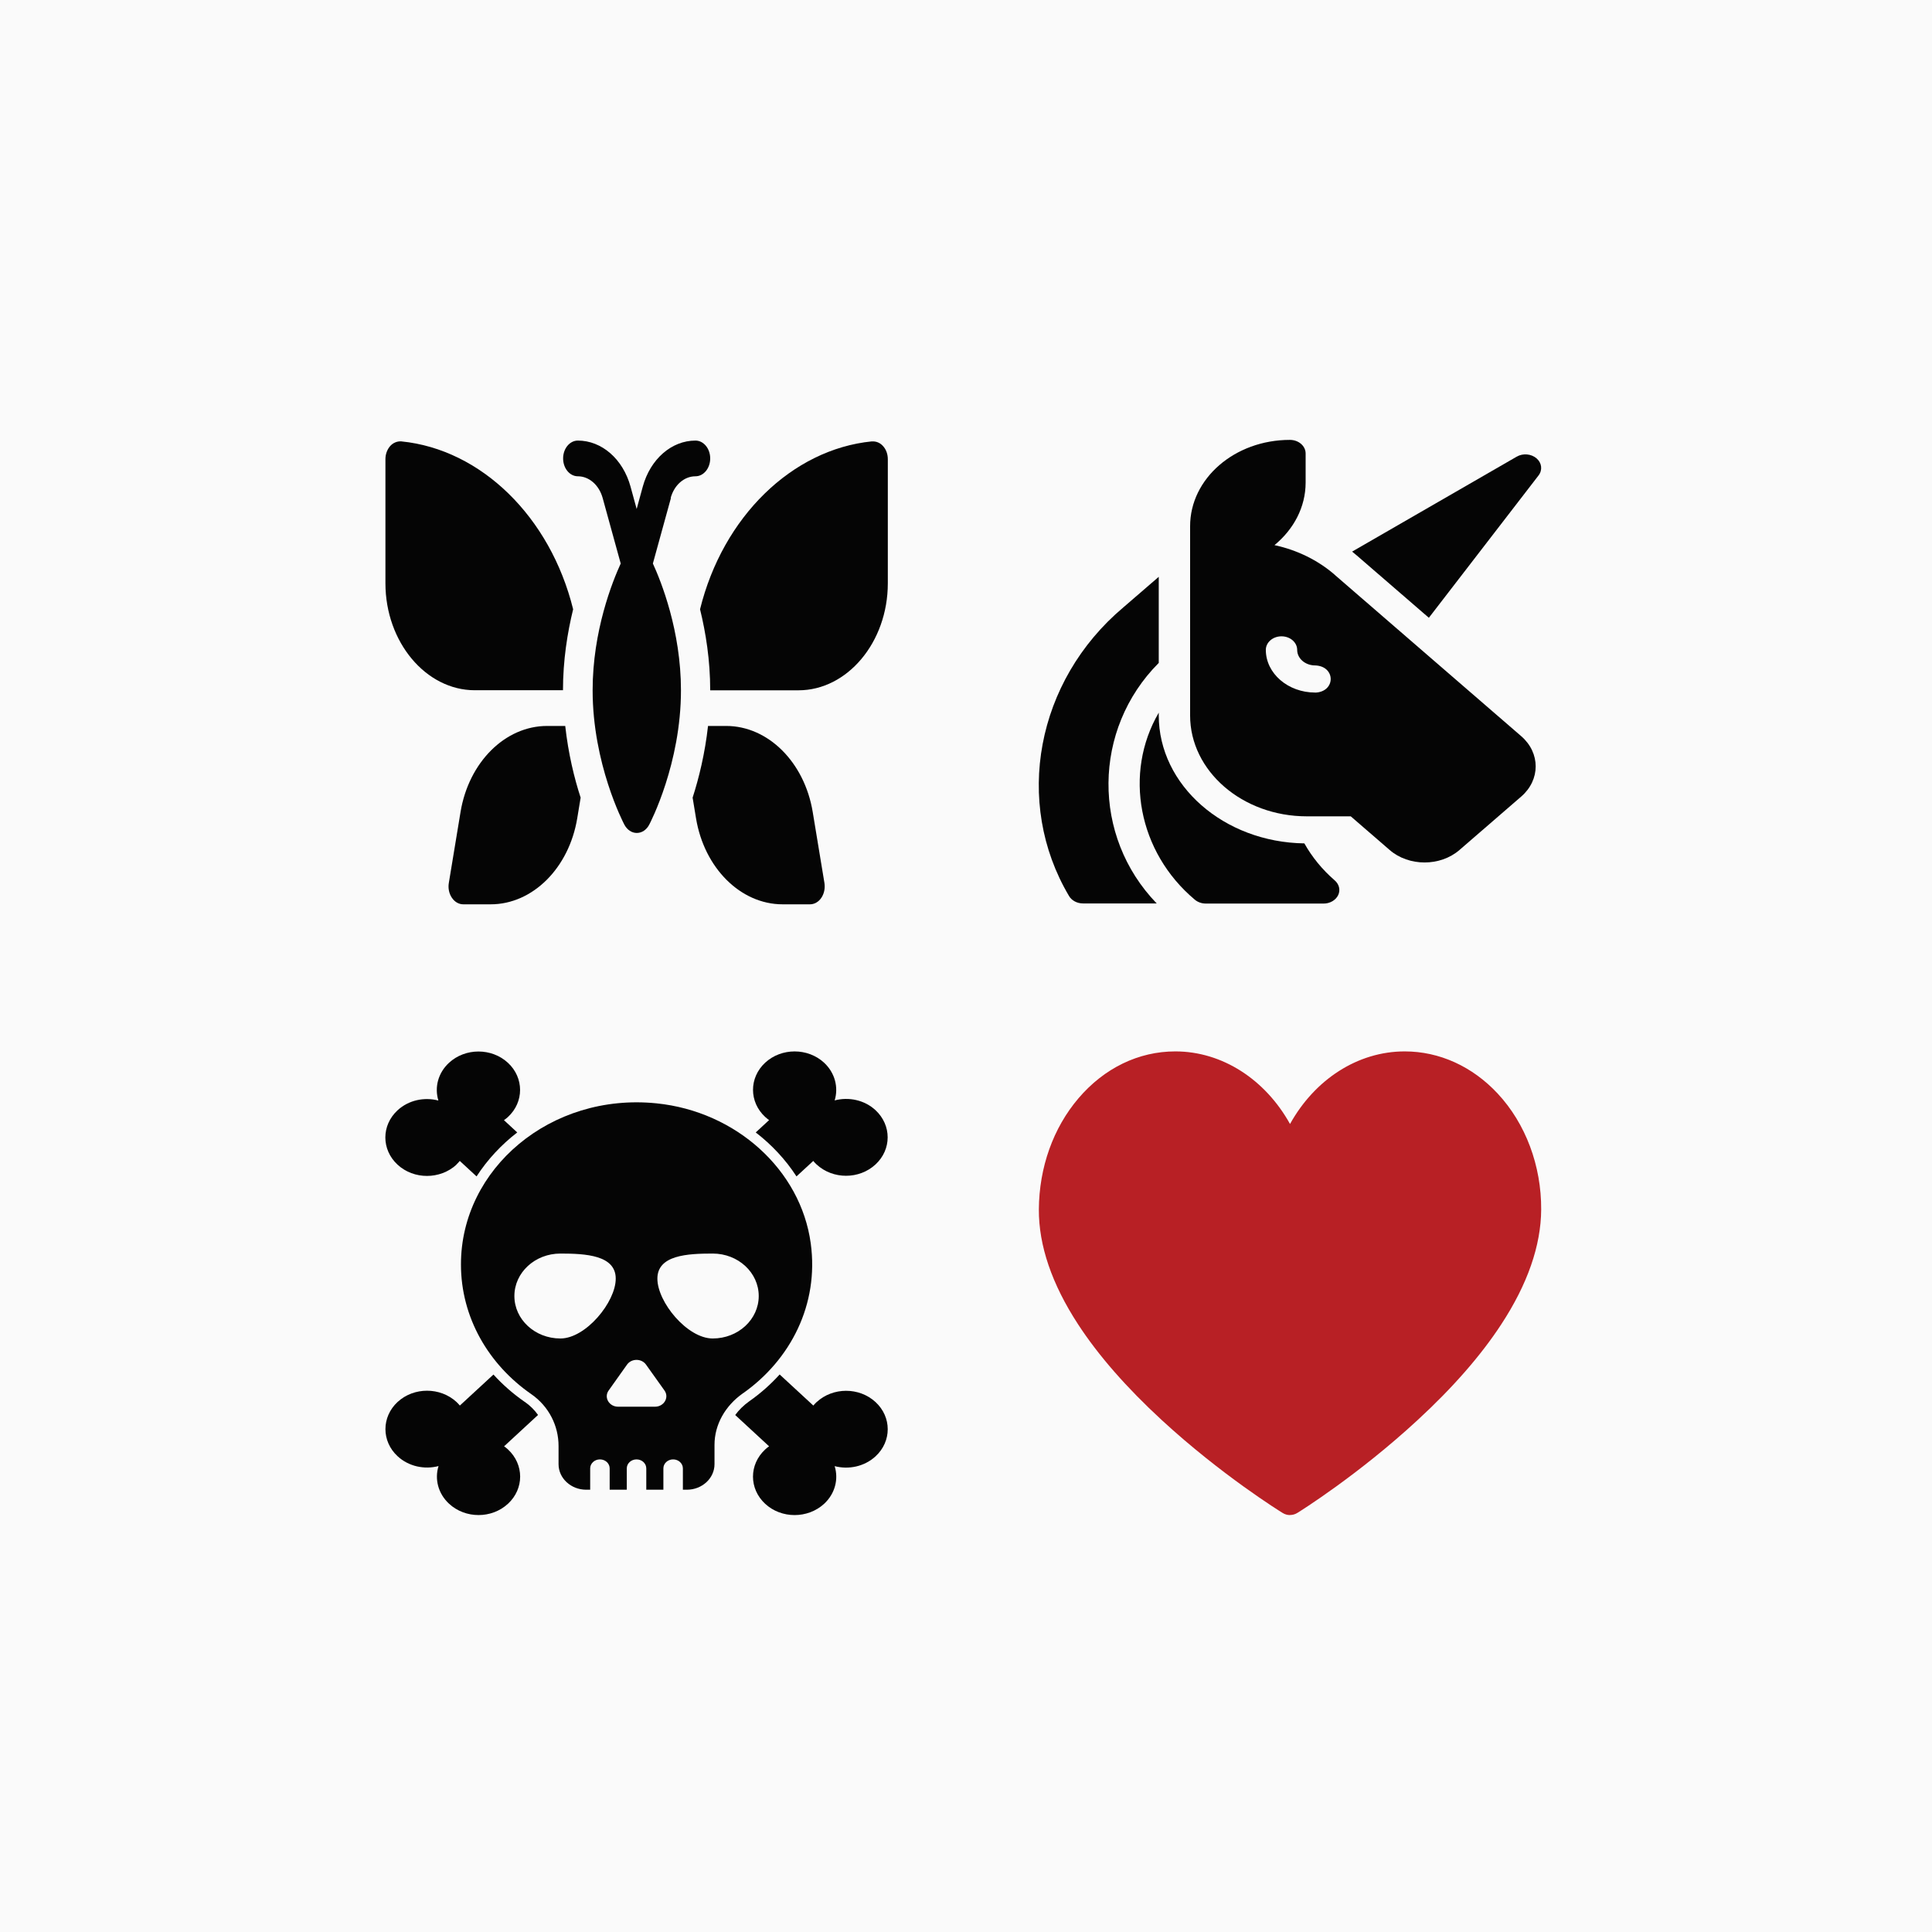
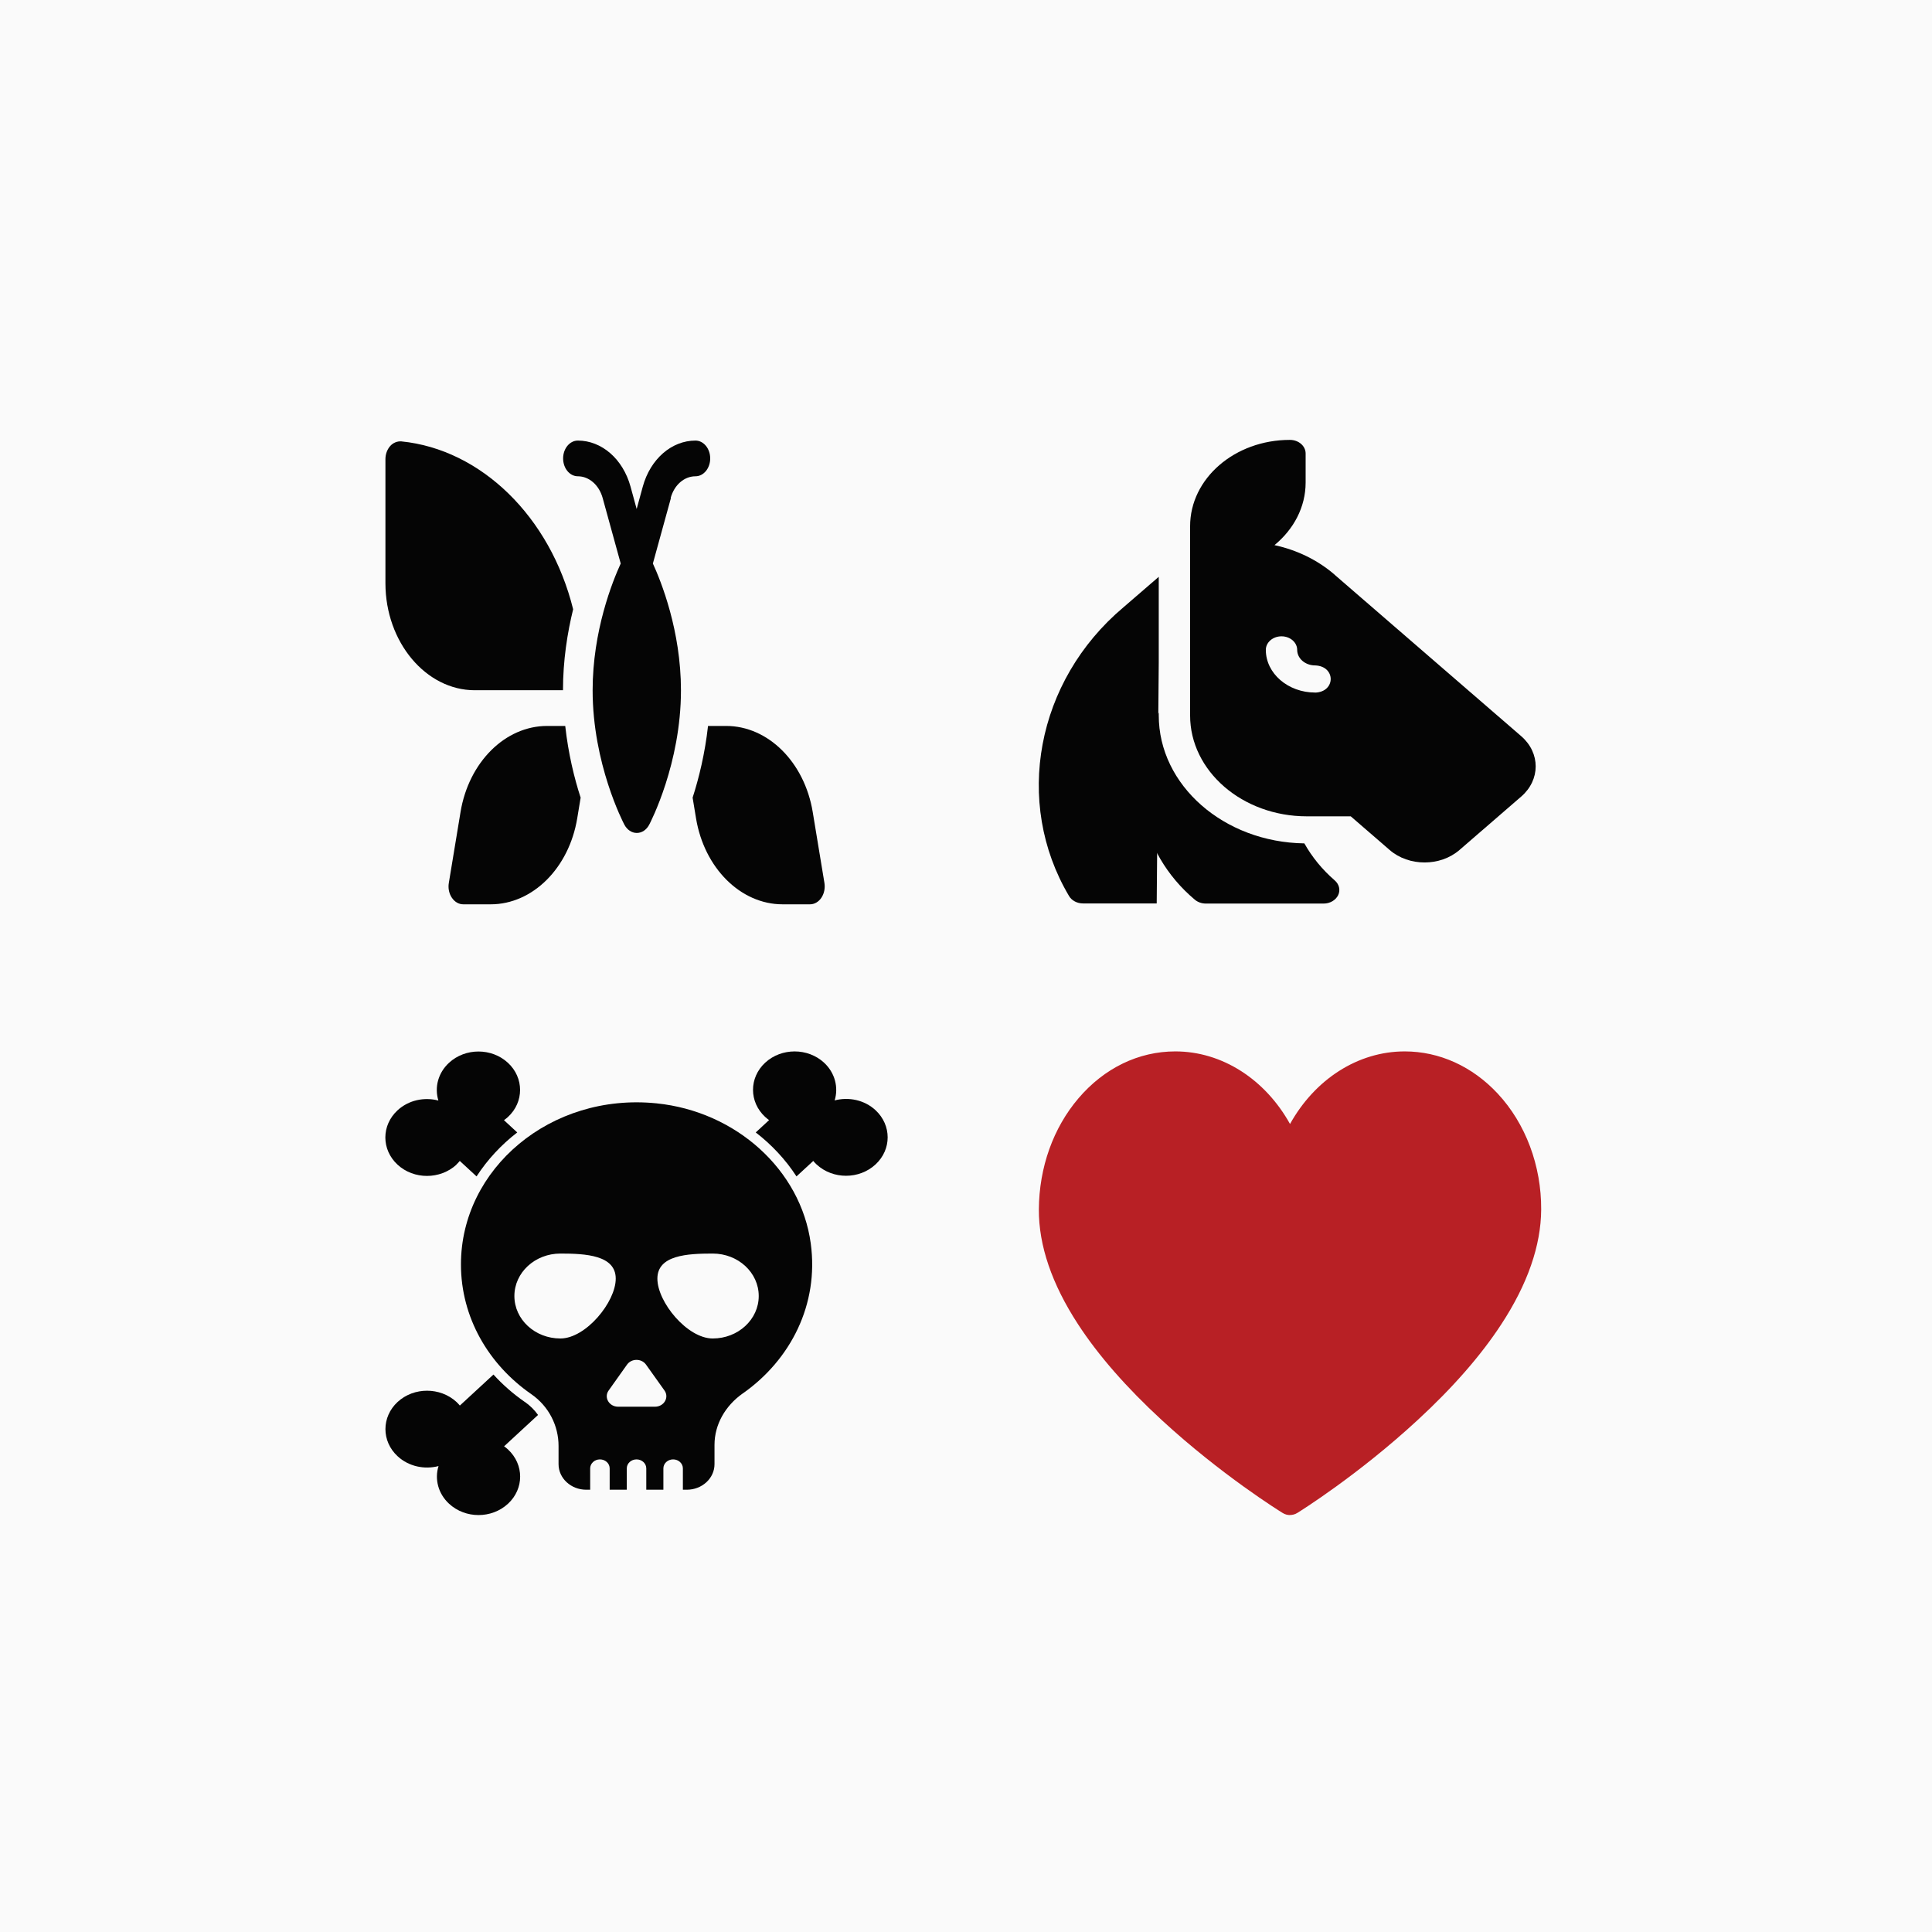
<svg xmlns="http://www.w3.org/2000/svg" id="Layer_1" width="100mm" height="100mm" version="1.1" viewBox="0 0 283.46 283.46">
  <rect width="283.46" height="283.46" fill="#fafafa" />
  <g>
-     <path d="M170.01,97.28v-12.65s-5.19,4.48-5.19,4.48c-12.81,10.79-16.12,28.61-7.98,42.34.39.68,1.19,1.1,2.06,1.1h10.81c-9.54-9.86-9.42-25.54.29-35.28h0Z" fill="#050505" />
+     <path d="M170.01,97.28v-12.65s-5.19,4.48-5.19,4.48c-12.81,10.79-16.12,28.61-7.98,42.34.39.68,1.19,1.1,2.06,1.1h10.81h0Z" fill="#050505" />
    <path d="M191.38,123.74c-11.82-.16-21.37-8.53-21.37-18.78v-.4c-5.18,8.89-3.02,20.46,5.28,27.43.43.37,1.02.58,1.63.58h17.28c.93,0,1.77-.49,2.13-1.23.36-.74.16-1.6-.5-2.17-1.84-1.59-3.33-3.43-4.45-5.42h0Z" fill="#050505" />
-     <path d="M225.44,67.25c-.78-.67-1.99-.78-2.91-.25l-24.15,13.93c.24.19.48.39.71.59l10.55,9.12,16.09-20.88c.61-.79.49-1.84-.29-2.51Z" fill="#050505" />
    <path d="M195.83,84.33c-2.48-2.15-5.52-3.63-8.84-4.35,2.81-2.31,4.57-5.57,4.57-9.18v-4.27c0-1.1-1.03-1.99-2.31-1.99-8.1,0-14.64,5.67-14.64,12.67v27.76c0,8.16,7.68,14.8,17.12,14.8h6.45l5.71,4.94c2.82,2.44,7.42,2.44,10.24,0l9.06-7.84c2.83-2.45,2.83-6.41,0-8.86l-27.36-23.67ZM192.96,101.61c-3.99,0-7.24-2.81-7.24-6.26,0-1.1,1.03-1.99,2.3-1.99s2.3.89,2.3,1.99c0,1.26,1.18,2.28,2.63,2.28,3.05.1,3.05,3.89,0,3.99Z" fill="#050505" />
  </g>
  <g id="_x30_7_Skull">
    <g>
      <path d="M66.97,170.85c.18-.17.34-.34.49-.52l2.46,2.27c1.59-2.45,3.61-4.63,5.97-6.45l-1.95-1.8c.2-.14.39-.29.58-.46,2.38-2.19,2.38-5.76,0-7.96-2.39-2.21-6.26-2.2-8.64,0-1.62,1.5-2.15,3.62-1.56,5.54-2.07-.54-4.36-.07-5.99,1.43-2.39,2.21-2.39,5.77,0,7.98,2.38,2.2,6.24,2.2,8.64,0Z" fill="#050505" />
      <path d="M112.84,164.34l-1.96,1.81c2.36,1.82,4.39,4,5.98,6.45l2.46-2.27c.15.18.31.36.49.52,2.39,2.21,6.25,2.21,8.64,0,2.38-2.2,2.38-5.76,0-7.97-1.62-1.5-3.93-1.97-5.99-1.43.58-1.9.06-4.04-1.56-5.54-2.38-2.19-6.24-2.2-8.63,0-2.39,2.21-2.38,5.78,0,7.97.18.17.38.32.57.46h0Z" fill="#050505" />
-       <path d="M119.83,205.69c-.18.17-.35.35-.5.53l-4.94-4.56c-1.3,1.43-2.77,2.75-4.44,3.92-.83.59-1.53,1.27-2.08,2.03l4.97,4.59c-.2.14-.39.29-.57.46-2.39,2.21-2.39,5.77,0,7.98,2.38,2.2,6.24,2.2,8.64,0,1.62-1.5,2.14-3.63,1.55-5.53,2.06.54,4.37.06,6-1.44,2.38-2.19,2.38-5.76,0-7.96-2.39-2.21-6.26-2.2-8.64,0h0Z" fill="#050505" />
      <path d="M77.01,205.7c-1.72-1.19-3.27-2.55-4.61-4.03l-4.93,4.55c-.15-.18-.32-.36-.5-.53-2.38-2.19-6.24-2.2-8.63,0-2.39,2.21-2.38,5.78,0,7.97,1.62,1.5,3.93,1.98,6,1.44-.59,1.91-.07,4.03,1.55,5.53,2.39,2.21,6.25,2.21,8.64,0,2.38-2.2,2.38-5.76,0-7.97-.18-.17-.37-.32-.57-.46l4.98-4.6c-.52-.73-1.17-1.38-1.93-1.91h0Z" fill="#050505" />
      <path d="M109,204.43c6.98-4.91,11.18-13.04,9.95-22.01-1.47-10.77-10.94-19.35-22.63-20.54-15.54-1.58-28.69,9.6-28.69,23.63,0,7.79,4.05,14.69,10.31,19.03,2.58,1.78,4.01,4.64,4.01,7.61v2.67c0,2.07,1.82,3.75,4.06,3.75h.58v-3.13c0-.73.64-1.32,1.43-1.32s1.43.59,1.43,1.32v3.13h2.51v-3.13c0-.73.64-1.32,1.43-1.32s1.43.59,1.43,1.32v3.13h2.51v-3.13c0-.73.64-1.32,1.43-1.32s1.43.59,1.43,1.32v3.13h.58c2.24,0,4.06-1.68,4.06-3.75v-2.83c0-2.99,1.58-5.74,4.16-7.56h0ZM82.22,196.38c-3.73,0-6.75-2.79-6.75-6.23s3.02-6.23,6.75-6.23,8.12.24,8.12,3.68-4.39,8.78-8.12,8.78h0ZM96.1,206.39h-5.41c-1.32,0-2.12-1.36-1.39-2.38l2.7-3.8c.66-.92,2.12-.92,2.78,0l2.71,3.8c.73,1.02-.07,2.38-1.39,2.38ZM104.57,196.38c-3.73,0-8.12-5.33-8.12-8.78s4.39-3.68,8.12-3.68,6.75,2.79,6.75,6.23-3.02,6.23-6.75,6.23h0Z" fill="#050505" />
    </g>
  </g>
  <g>
    <path d="M98.4,73.06c.52-1.9,1.98-3.18,3.64-3.18,1.19,0,2.16-1.17,2.16-2.62s-.97-2.62-2.16-2.62c-3.51,0-6.62,2.71-7.73,6.75l-.9,3.29-.9-3.29c-1.11-4.04-4.22-6.75-7.73-6.75-1.19,0-2.16,1.17-2.16,2.62s.97,2.62,2.16,2.62c1.65,0,3.11,1.28,3.64,3.18l2.65,9.62c-1.21,2.64-4.12,9.87-4.12,18.6,0,10.76,4.47,19.36,4.66,19.72.4.75,1.08,1.21,1.82,1.21s1.42-.45,1.82-1.21c.19-.36,4.66-8.97,4.66-19.72,0-8.73-2.91-15.97-4.12-18.6l2.65-9.62Z" fill="#050505" />
    <path d="M80.27,106.51c-6.15,0-11.49,5.31-12.7,12.62l-1.72,10.42c-.13.77.04,1.57.45,2.17.41.61,1.02.96,1.67.96h4.02c6.15,0,11.49-5.31,12.7-12.62l.5-3.03c-.93-2.85-1.81-6.45-2.26-10.52h-2.66Z" fill="#050505" />
    <path d="M82.6,101.28c0-4.41.65-8.46,1.49-11.89-3.36-13.58-13.51-23.46-25.2-24.63-.6-.04-1.2.19-1.64.68-.44.5-.7,1.19-.7,1.92v18.21c0,8.66,5.96,15.7,13.1,15.7h12.96Z" fill="#050505" />
-     <path d="M127.91,64.76c-11.69,1.17-21.85,11.06-25.2,24.63.84,3.43,1.49,7.47,1.49,11.89h12.96c7.14,0,13.1-7.04,13.1-15.7v-18.21c0-.73-.25-1.43-.7-1.92-.44-.5-1.04-.73-1.64-.68h0Z" fill="#050505" />
    <path d="M106.53,106.51h-2.65c-.45,4.06-1.34,7.66-2.26,10.52l.5,3.03c1.21,7.31,6.55,12.62,12.7,12.62h4.02c.65,0,1.26-.35,1.67-.96.41-.61.57-1.4.45-2.17l-1.72-10.42c-1.21-7.31-6.55-12.62-12.7-12.62Z" fill="#050505" />
  </g>
  <path d="M189.27,222.29c-.37,0-.75-.1-1.08-.31-.36-.22-8.98-5.56-17.72-13.61-5.18-4.77-9.32-9.5-12.29-14.06-3.85-5.9-5.79-11.58-5.76-16.87.04-6.16,2.1-11.95,5.82-16.31,3.78-4.43,8.82-6.87,14.2-6.87,6.89,0,13.2,4.12,16.83,10.65,3.63-6.53,9.93-10.65,16.83-10.65,5.08,0,9.93,2.2,13.65,6.2,4.09,4.39,6.41,10.59,6.37,17.01-.03,5.28-2,10.95-5.86,16.84-2.98,4.56-7.11,9.29-12.28,14.05-8.71,8.05-17.27,13.39-17.63,13.61-.34.21-.71.31-1.09.31h0Z" fill="#b82025" />
</svg>